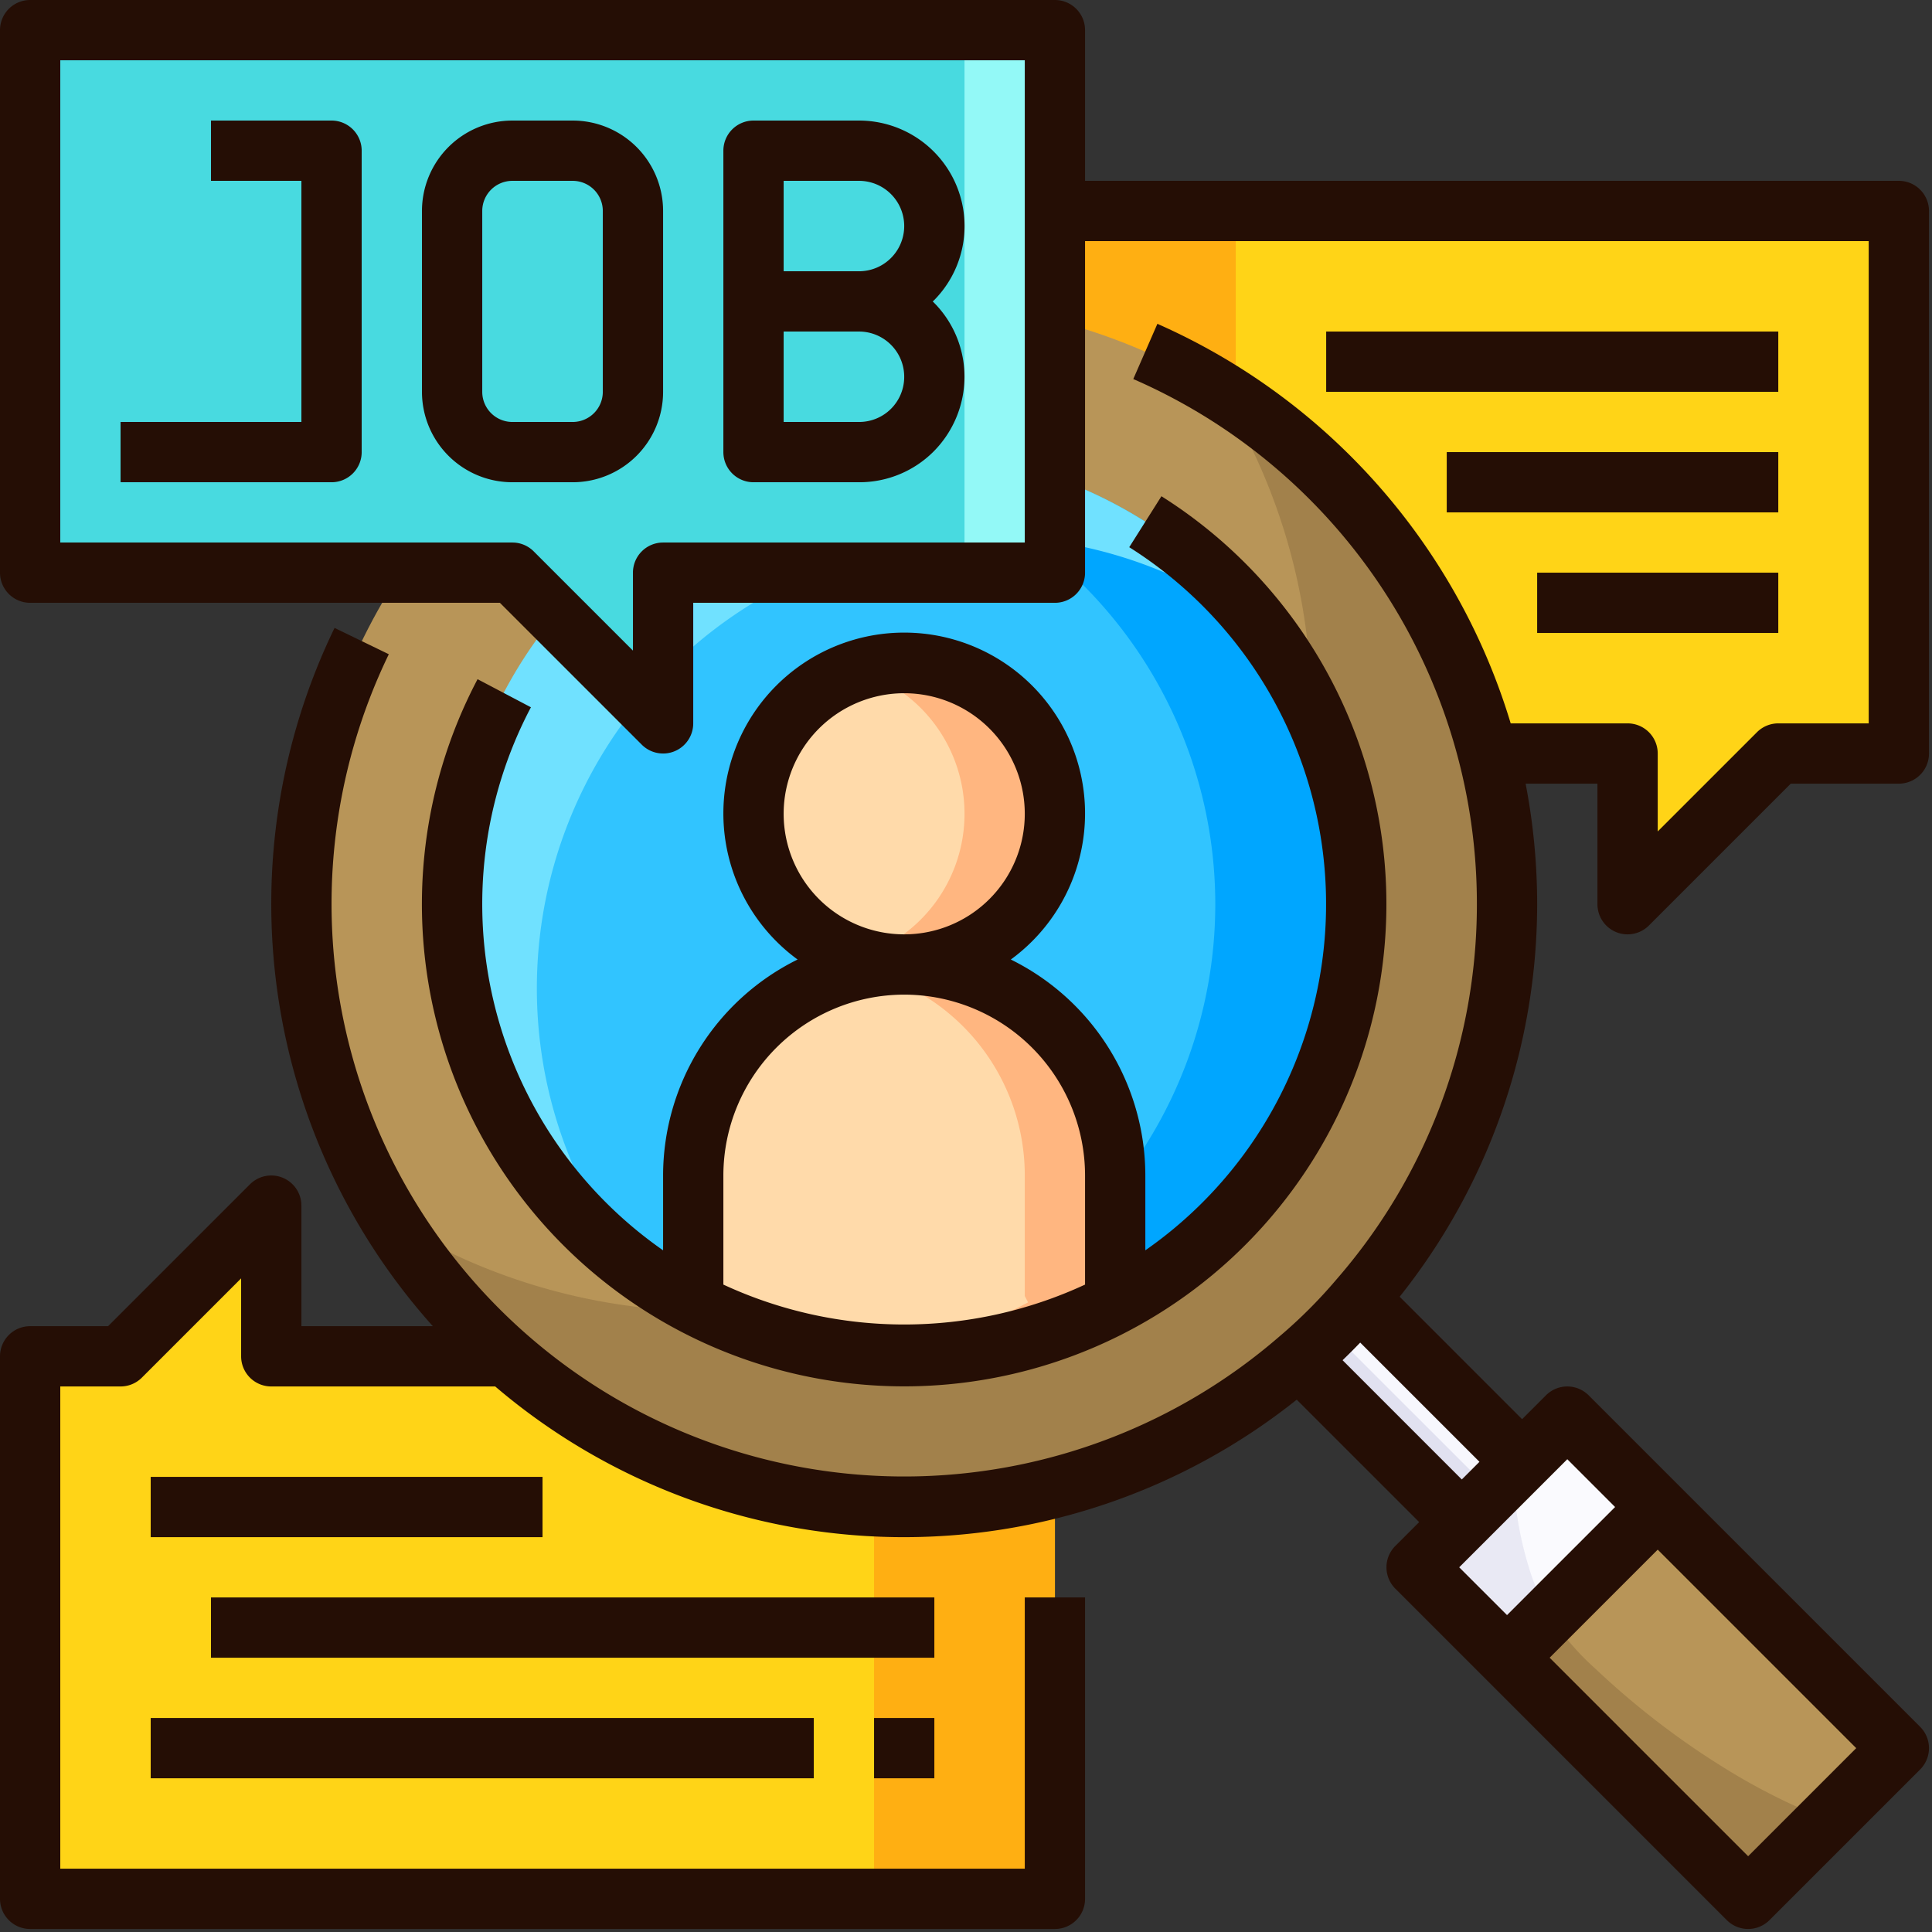
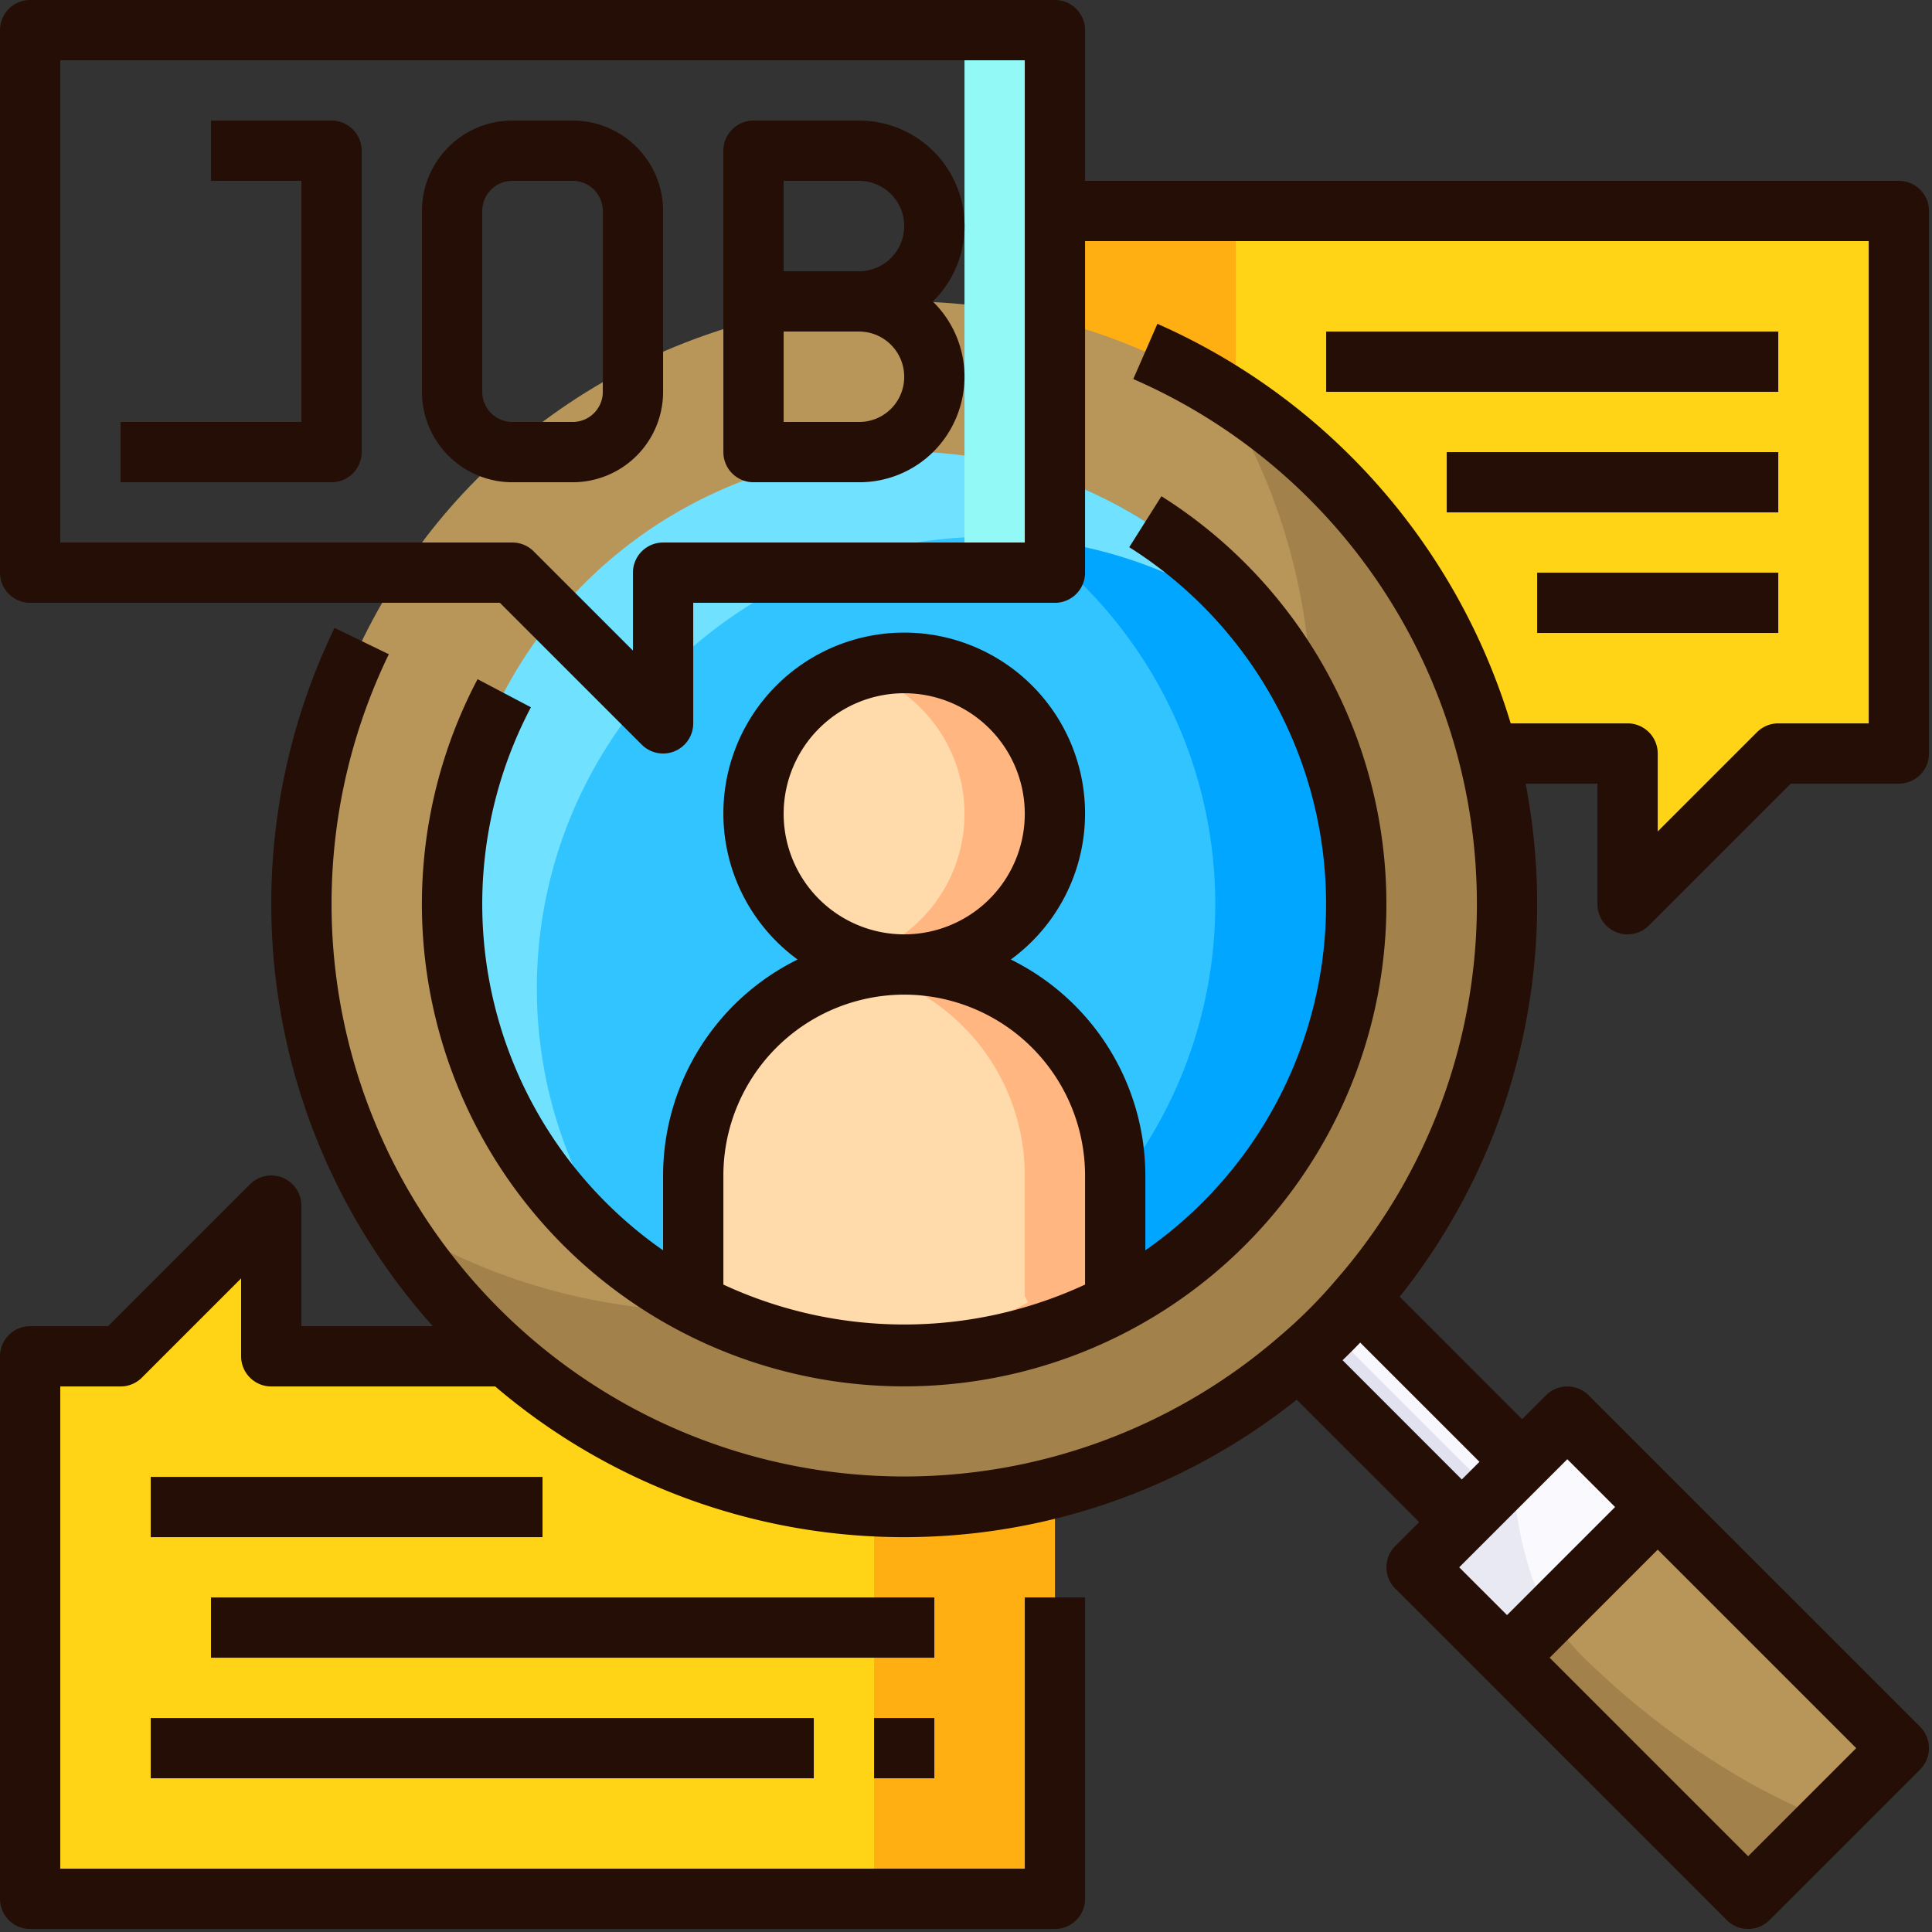
<svg xmlns="http://www.w3.org/2000/svg" height="64.1" preserveAspectRatio="xMidYMid meet" version="1.0" viewBox="0.0 0.0 64.1 64.1" width="64.1" zoomAndPan="magnify">
  <rect x="0.0" y="0.0" width="64.1" height="64.1" fill="#333333" stroke="none" />
  <g data-name="16-jobs">
    <g>
      <path d="M35 63L35 45 9 45 9 40 4 45 1 45 1 63 35 63z" fill="#ffd417" />
    </g>
    <g>
      <path d="M29 45H35V63H29z" fill="#ffaf12" />
    </g>
    <g>
      <path d="M35 7L35 25 54 25 54 30 59 25 63 25 63 7 35 7z" fill="#ffd417" />
    </g>
    <g>
      <path d="M35 7H41V25H35z" fill="#ffaf12" />
    </g>
    <g>
      <circle cx="30" cy="30" fill="#b89558" r="20" />
    </g>
    <g>
      <path d="M40.5,13A19.97,19.97,0,0,1,13,40.5,19.985,19.985,0,1,0,40.5,13Z" fill="#a2814b" />
    </g>
    <g>
      <circle cx="30" cy="30" fill="#31c4ff" r="15" />
    </g>
    <g>
      <path d="M30,15a15.1,15.1,0,0,0-2.344.2,14.98,14.98,0,0,1,0,29.6A14.992,14.992,0,1,0,30,15Z" fill="#00a6ff" />
    </g>
    <g>
      <path d="M17.812,32.812A14.981,14.981,0,0,1,41.908,20.9a14.987,14.987,0,1,0-21,21A14.919,14.919,0,0,1,17.812,32.812Z" fill="#70e1ff" />
    </g>
    <g>
      <path d="M50.5 48.5L52 47 55 50 50 55 47 52 48.5 50.5 50.5 48.5z" fill="#fafafe" />
    </g>
    <g>
      <path d="M52.964 50.843H60.035V62.157H52.964z" fill="#b89558" transform="rotate(-45 56.5 56.5)" />
    </g>
    <g>
      <path d="M50.5,48.5l-2,2-5.4-5.4a17.171,17.171,0,0,0,2-2Z" fill="#e1e1f0" />
    </g>
    <g>
      <path d="M45.1,43.1q-.458.54-.959,1.041L49.5,49.5l1-1Z" fill="#f7f7fd" />
    </g>
    <g>
      <path d="M50.716,51.973a11.777,11.777,0,0,1-.509-3.18L48.5,50.5,47,52l3,3,1.413-1.413A7.312,7.312,0,0,1,50.716,51.973Z" fill="#e9e9f4" />
    </g>
    <g>
      <path d="M57.217,58.661a26.524,26.524,0,0,1-4.271-3.283A8.832,8.832,0,0,1,51.417,53.6l0-.009L50,55l8,8,2.628-2.628A20.837,20.837,0,0,1,57.217,58.661Z" fill="#a2814b" />
    </g>
    <g>
-       <path d="M1 1L1 19 17 19 22 24 22 19 35 19 35 1 1 1z" fill="#48dae0" />
-     </g>
+       </g>
    <g>
      <path d="M32 1H35V19H32z" fill="#93f9f7" />
    </g>
    <g>
      <path d="M37,43l.11.21a15.016,15.016,0,0,1-14.22,0L23,43V39a7,7,0,0,1,14,0Z" fill="#ffdaaa" />
    </g>
    <g>
      <circle cx="30" cy="27" fill="#ffdaaa" r="5" />
    </g>
    <g>
      <path d="M37,43V39a6.99,6.99,0,0,0-8.5-6.835A6.993,6.993,0,0,1,34,39v4l.11.21a14.972,14.972,0,0,1-5.61,1.708,14.792,14.792,0,0,0,8.61-1.708Z" fill="#ffb680" />
    </g>
    <g>
      <path d="M30,22a4.936,4.936,0,0,0-1.5.255,4.966,4.966,0,0,1,0,9.49A4.936,4.936,0,0,0,30,32a5,5,0,0,0,0-10Z" fill="#ffb680" />
    </g>
    <g>
      <path d="M15.845,22.534a16,16,0,1,0,22.689-6.07l-1.068,1.691A14,14,0,0,1,38,41.483V39a8,8,0,0,0-4.463-7.165,6,6,0,1,0-7.074,0A8,8,0,0,0,22,39v2.483a14,14,0,0,1-4.385-18.017ZM26,27a4,4,0,1,1,4,4A4,4,0,0,1,26,27Zm4,6a6.006,6.006,0,0,1,6,6v3.62a14.256,14.256,0,0,1-12,0V39A6.006,6.006,0,0,1,30,33Z" fill="#250e05" />
    </g>
    <g>
      <path d="M12,15V5a1,1,0,0,0-1-1H7V6h3v8H4v2h7A1,1,0,0,0,12,15Z" fill="#250e05" />
    </g>
    <g>
      <path d="M17,16h2a3,3,0,0,0,3-3V7a3,3,0,0,0-3-3H17a3,3,0,0,0-3,3v6A3,3,0,0,0,17,16ZM16,7a1,1,0,0,1,1-1h2a1,1,0,0,1,1,1v6a1,1,0,0,1-1,1H17a1,1,0,0,1-1-1Z" fill="#250e05" />
    </g>
    <g>
      <path d="M25,16h3.5a3.48,3.48,0,0,0,2.477-1.022A3.525,3.525,0,0,0,32,12.5,3.487,3.487,0,0,0,30.945,10c.01-.009.022-.016.032-.025A3.5,3.5,0,0,0,28.5,4H25a1,1,0,0,0-1,1V15A1,1,0,0,0,25,16Zm5-3.5A1.494,1.494,0,0,1,28.5,14H26V11h2.5A1.5,1.5,0,0,1,30,12.5ZM28.5,6a1.5,1.5,0,1,1,0,3H26V6Z" fill="#250e05" />
    </g>
    <g>
      <path d="M53.617,30.924A.987.987,0,0,0,54,31a1,1,0,0,0,.707-.293L59.414,26H63a1,1,0,0,0,1-1V7a1,1,0,0,0-1-1H36V1a1,1,0,0,0-1-1H1A1,1,0,0,0,0,1V19a1,1,0,0,0,1,1H16.586l4.707,4.707A1,1,0,0,0,22,25a.987.987,0,0,0,.383-.076A1,1,0,0,0,23,24V20H35a1,1,0,0,0,1-1V8H62V24H59a1,1,0,0,0-.707.293L55,27.586V25a1,1,0,0,0-1-1H50.122A21.179,21.179,0,0,0,38.4,10.744l-.8,1.832A18.983,18.983,0,0,1,49,30a18.942,18.942,0,0,1-4.663,12.454,16.193,16.193,0,0,1-1.894,1.892A19,19,0,0,1,12.9,21.706l-1.8-.873A21,21,0,0,0,14.36,44H10V40a1,1,0,0,0-1.707-.707L3.586,44H1a1,1,0,0,0-1,1V63a1,1,0,0,0,1,1H35a1,1,0,0,0,1-1V53H34v9H2V46H4a1,1,0,0,0,.707-.293L8,42.414V45a1,1,0,0,0,1,1h7.43a20.892,20.892,0,0,0,26.593.438L47.086,50.5l-.793.793a1,1,0,0,0,0,1.414l11,11a1,1,0,0,0,1.414,0l5-5a1,1,0,0,0,0-1.414l-11-11a1,1,0,0,0-1.414,0l-.793.793-4.062-4.063A20.916,20.916,0,0,0,51,30a21.21,21.21,0,0,0-.383-4H53v4A1,1,0,0,0,53.617,30.924ZM34,18H22a1,1,0,0,0-1,1v2.586l-3.293-3.293A1,1,0,0,0,17,18H2V2H34ZM58,61.586,51.414,55,55,51.414,61.586,58ZM53.586,50,50,53.586,48.414,52,52,48.414ZM48.5,49.086l-3.956-3.957c.2-.192.394-.386.585-.585L49.086,48.5Z" fill="#250e05" />
    </g>
    <g>
      <path d="M44 11H59V13H44z" fill="#250e05" />
    </g>
    <g>
      <path d="M48 15H59V17H48z" fill="#250e05" />
    </g>
    <g>
      <path d="M51 19H59V21H51z" fill="#250e05" />
    </g>
    <g>
      <path d="M5 57H27V59H5z" fill="#250e05" />
    </g>
    <g>
      <path d="M7 53H31V55H7z" fill="#250e05" />
    </g>
    <g>
      <path d="M5 49H18V51H5z" fill="#250e05" />
    </g>
    <g>
      <path d="M29 57H31V59H29z" fill="#250e05" />
    </g>
  </g>
</svg>